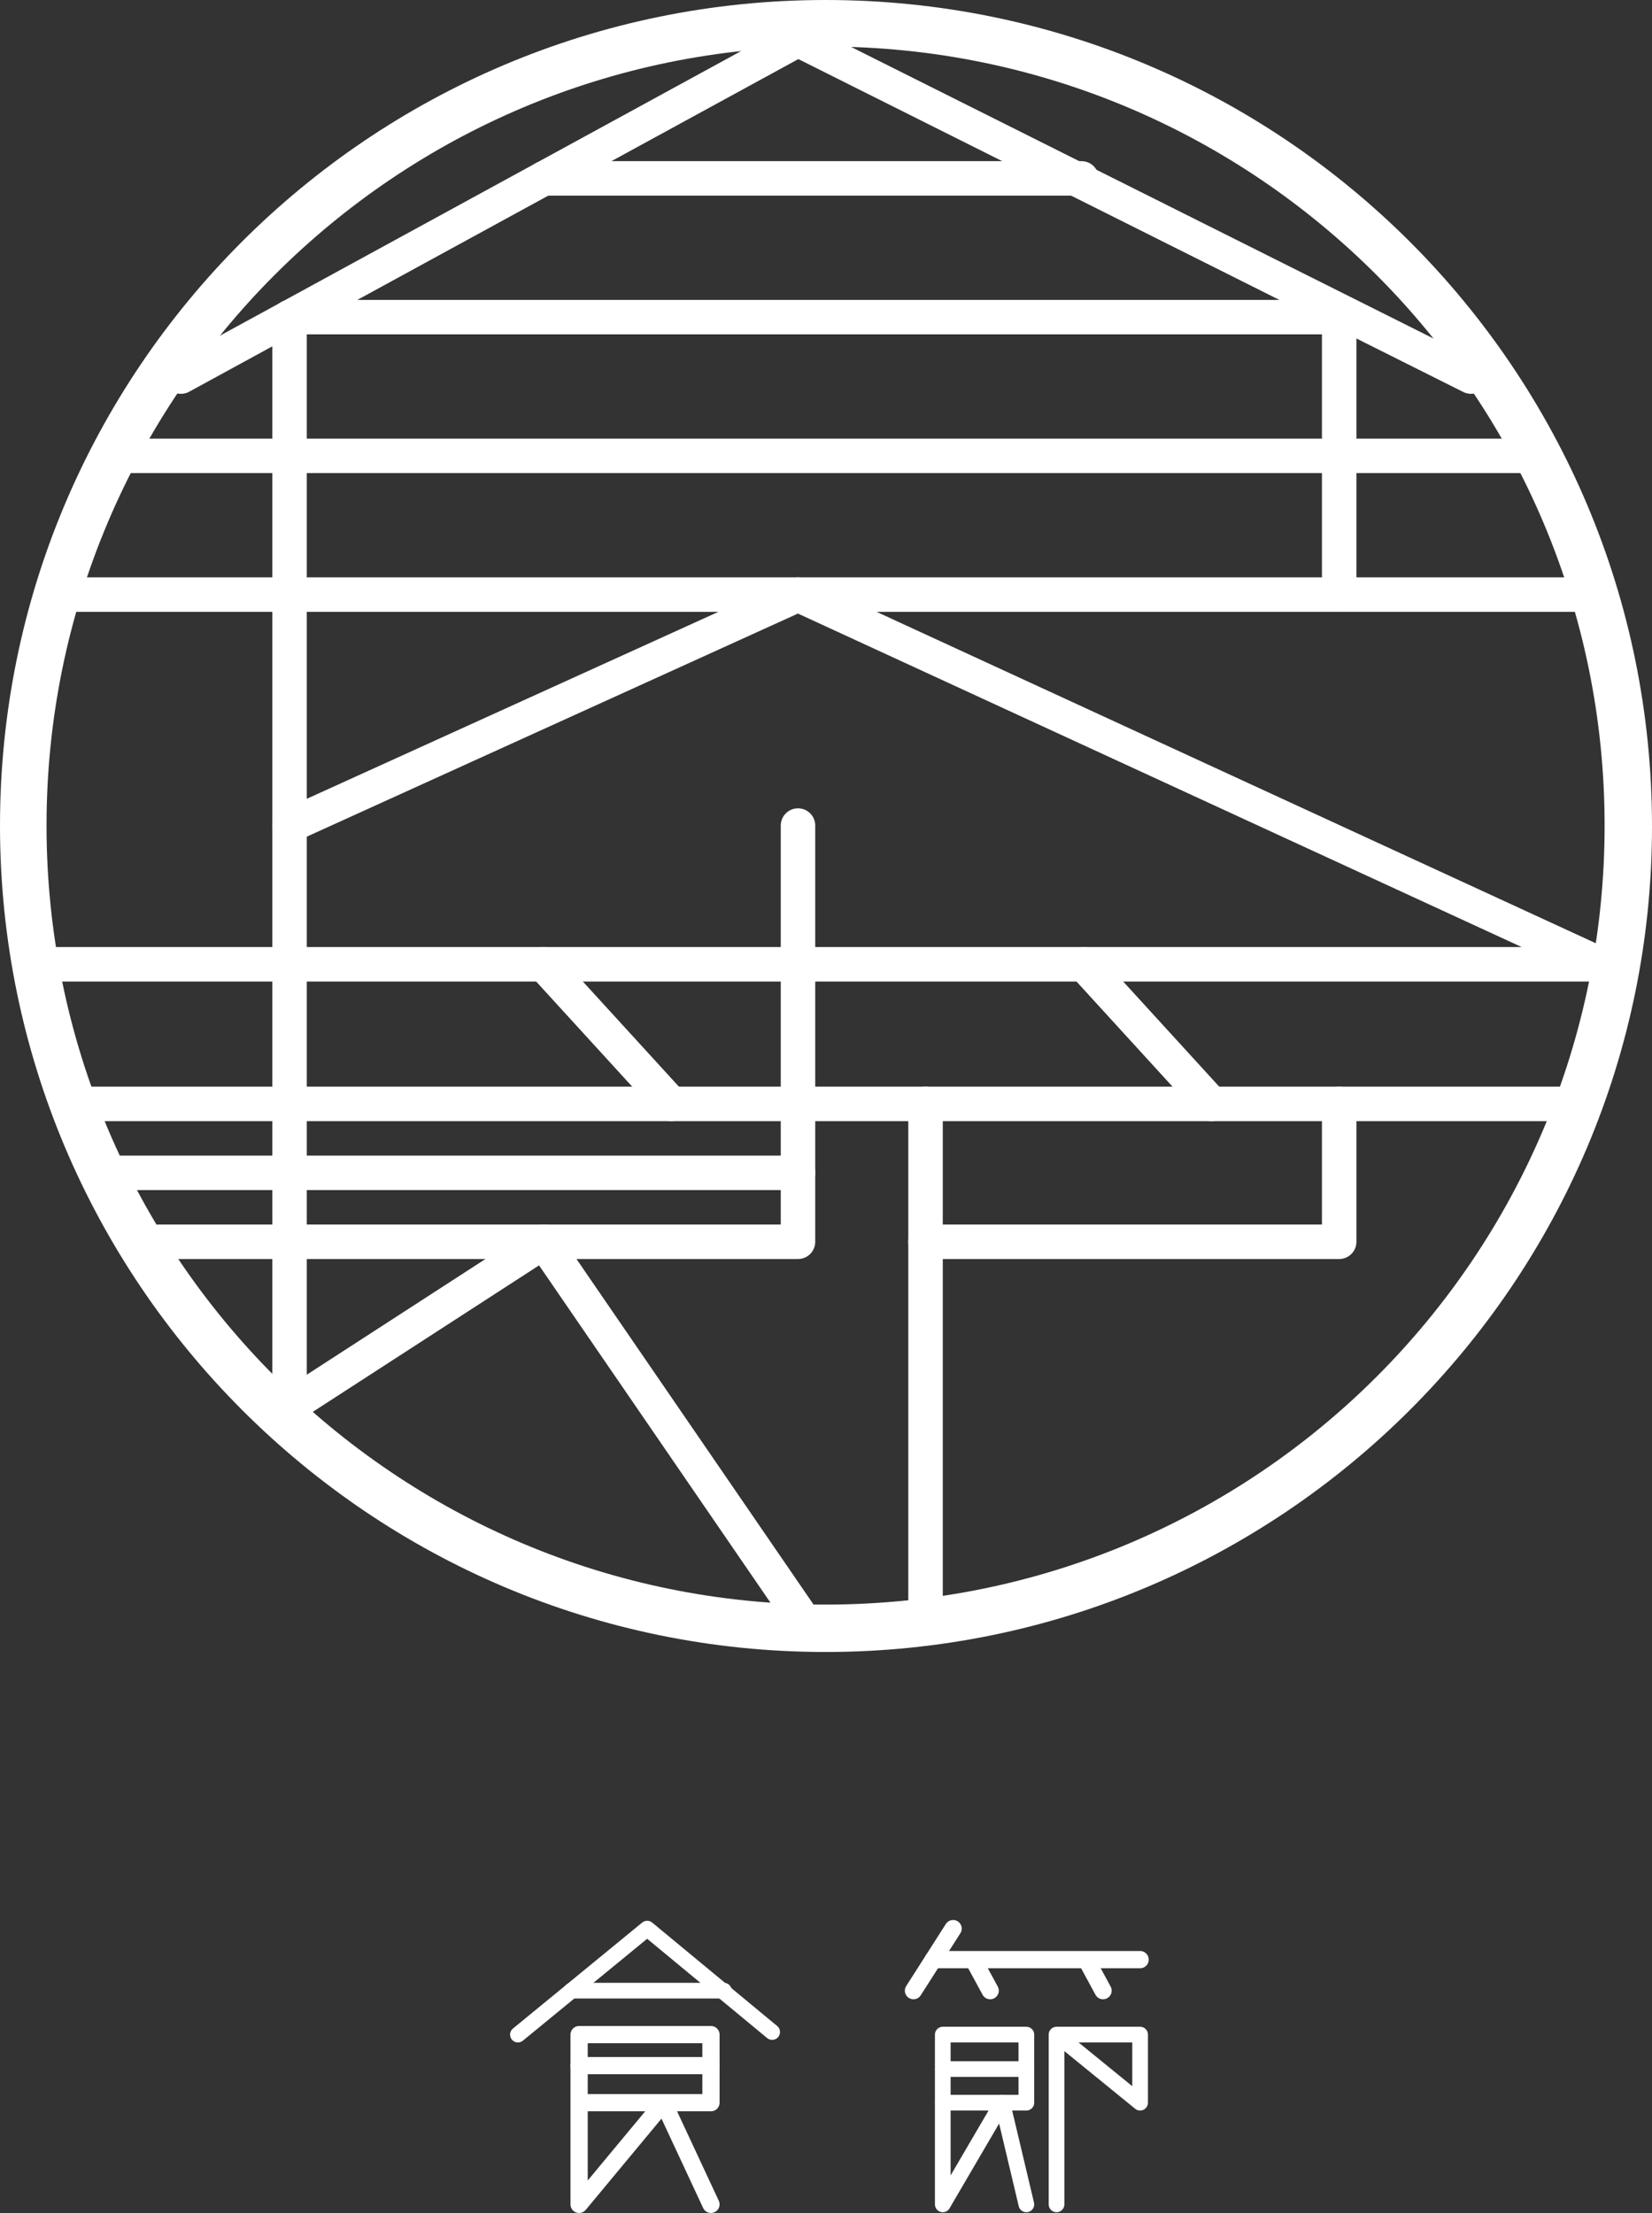
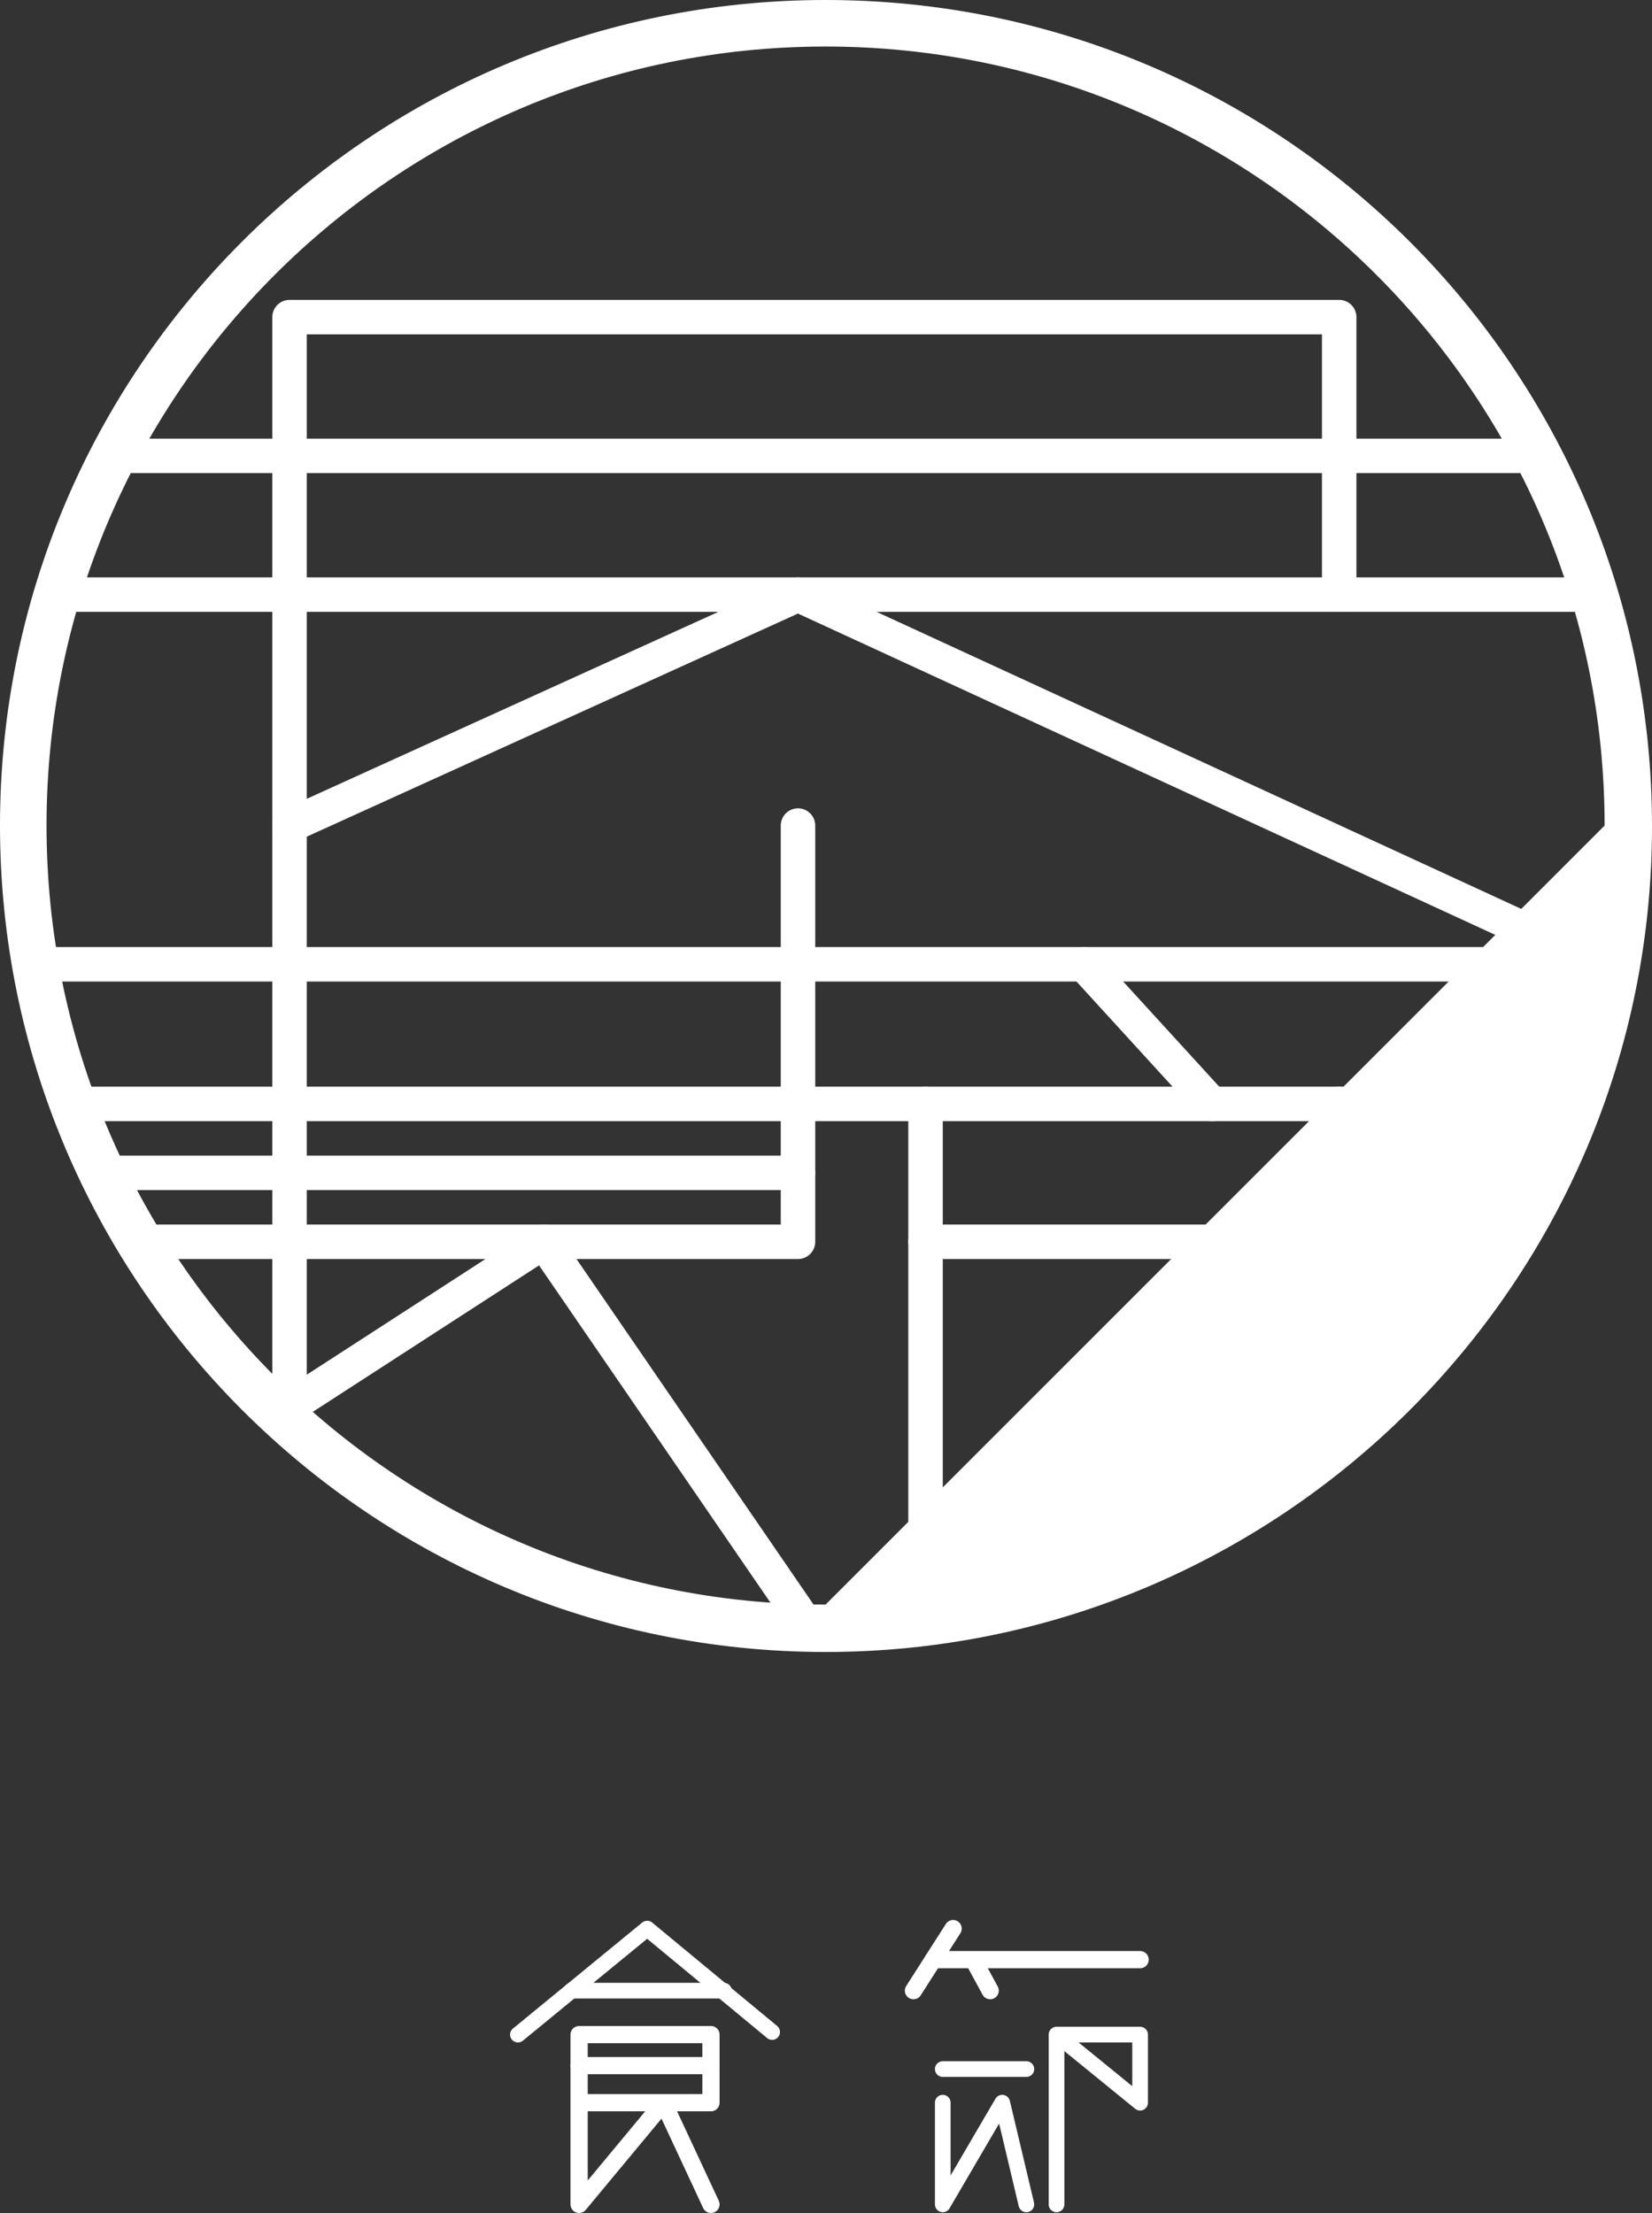
<svg xmlns="http://www.w3.org/2000/svg" version="1.1" id="圖層_1" x="0px" y="0px" viewBox="0 0 191.7 256.8" style="enable-background:new 0 0 191.7 256.8;" xml:space="preserve">
  <rect x="0" y="0" width="191.7" height="256.8" fill="#333333" stroke="none" />
  <style type="text/css">
	.st0{fill:none;stroke:#ffffff;stroke-width:4;stroke-linecap:round;stroke-linejoin:round;stroke-miterlimit:10;}
	.st1{fill:#ffffff;}
	.st2{fill:none;stroke:#ffffff;stroke-width:2;stroke-linecap:round;stroke-linejoin:round;}
	.st3{fill:none;stroke:#ffffff;stroke-width:1.82;stroke-linecap:round;stroke-linejoin:round;}
</style>
-   <polyline class="st0" points="21,43.7 92.6,4.6 170.7,43.7 " />
-   <line class="st0" x1="63.1" y1="20.7" x2="125.5" y2="20.7" />
  <polyline class="st0" points="155.4,69 155.4,36.8 110.2,36.8 33.6,36.8 33.6,163.2 63.1,144.1 92.6,187.1 " />
  <polyline class="st0" points="10.4,128.1 118.3,128.1 181.9,128.1 " />
  <polyline class="st0" points="13.9,136.1 63.5,136.1 92.6,136.1 " />
  <polyline class="st0" points="15.3,52.9 116.7,52.9 176.4,52.9 " />
  <polyline class="st0" points="8.6,69 118.6,69 183.4,69 " />
  <polyline class="st0" points="33.6,95.8 92.6,69 185.7,111.9 119.1,111.9 6,111.9 " />
-   <line class="st0" x1="63.1" y1="111.9" x2="77.9" y2="128.1" />
  <polyline class="st0" points="155.4,128.1 155.4,144.1 107.4,144.1 " />
  <line class="st0" x1="125.8" y1="111.9" x2="140.6" y2="128.1" />
  <line class="st0" x1="107.4" y1="128.1" x2="107.4" y2="186.4" />
  <polyline class="st0" points="92.6,95.8 92.6,111.9 92.6,128.1 92.6,144.1 65.1,144.1 18.4,144.1 " />
-   <path class="st1" d="M95.8,0C42.9,0,0,42.9,0,95.8s42.9,95.9,95.8,95.9s95.9-42.9,95.9-95.8c0,0,0,0,0,0C191.7,42.9,148.8,0,95.8,0z   M95.8,186.2c-49.9,0-90.4-40.5-90.4-90.4S45.9,5.4,95.8,5.4s90.4,40.5,90.4,90.4c0,0,0,0,0,0C186.2,145.8,145.8,186.2,95.8,186.2z" />
+   <path class="st1" d="M95.8,0C42.9,0,0,42.9,0,95.8s42.9,95.9,95.8,95.9s95.9-42.9,95.9-95.8c0,0,0,0,0,0C191.7,42.9,148.8,0,95.8,0z   M95.8,186.2c-49.9,0-90.4-40.5-90.4-90.4S45.9,5.4,95.8,5.4s90.4,40.5,90.4,90.4c0,0,0,0,0,0z" />
  <line class="st2" x1="67.2" y1="239.7" x2="82.5" y2="239.7" />
  <polyline class="st3" points="60.1,236.1 75.1,223.8 89.6,235.8 " />
  <line class="st3" x1="66.3" y1="231" x2="84" y2="231" />
  <line class="st2" x1="108.3" y1="227.4" x2="132.3" y2="227.4" />
  <polyline class="st2" points="67.2,244 82.5,244 82.5,236.1 67.2,236.1 67.2,255.8 77,244 82.5,255.8 " />
  <line class="st2" x1="106" y1="231" x2="110.6" y2="223.8" />
  <line class="st2" x1="114.9" y1="231" x2="113" y2="227.5" />
-   <line class="st2" x1="128" y1="231" x2="126.1" y2="227.5" />
-   <rect x="109.4" y="236.1" class="st3" width="9.7" height="7.9" />
  <polyline class="st3" points="109.4,244 109.4,255.8 116.3,244 119.1,255.8 " />
  <line class="st3" x1="109.4" y1="240.1" x2="119.1" y2="240.1" />
  <polyline class="st3" points="122.6,236.1 132.3,244 132.3,236.1 122.6,236.1 122.6,255.8 " />
</svg>